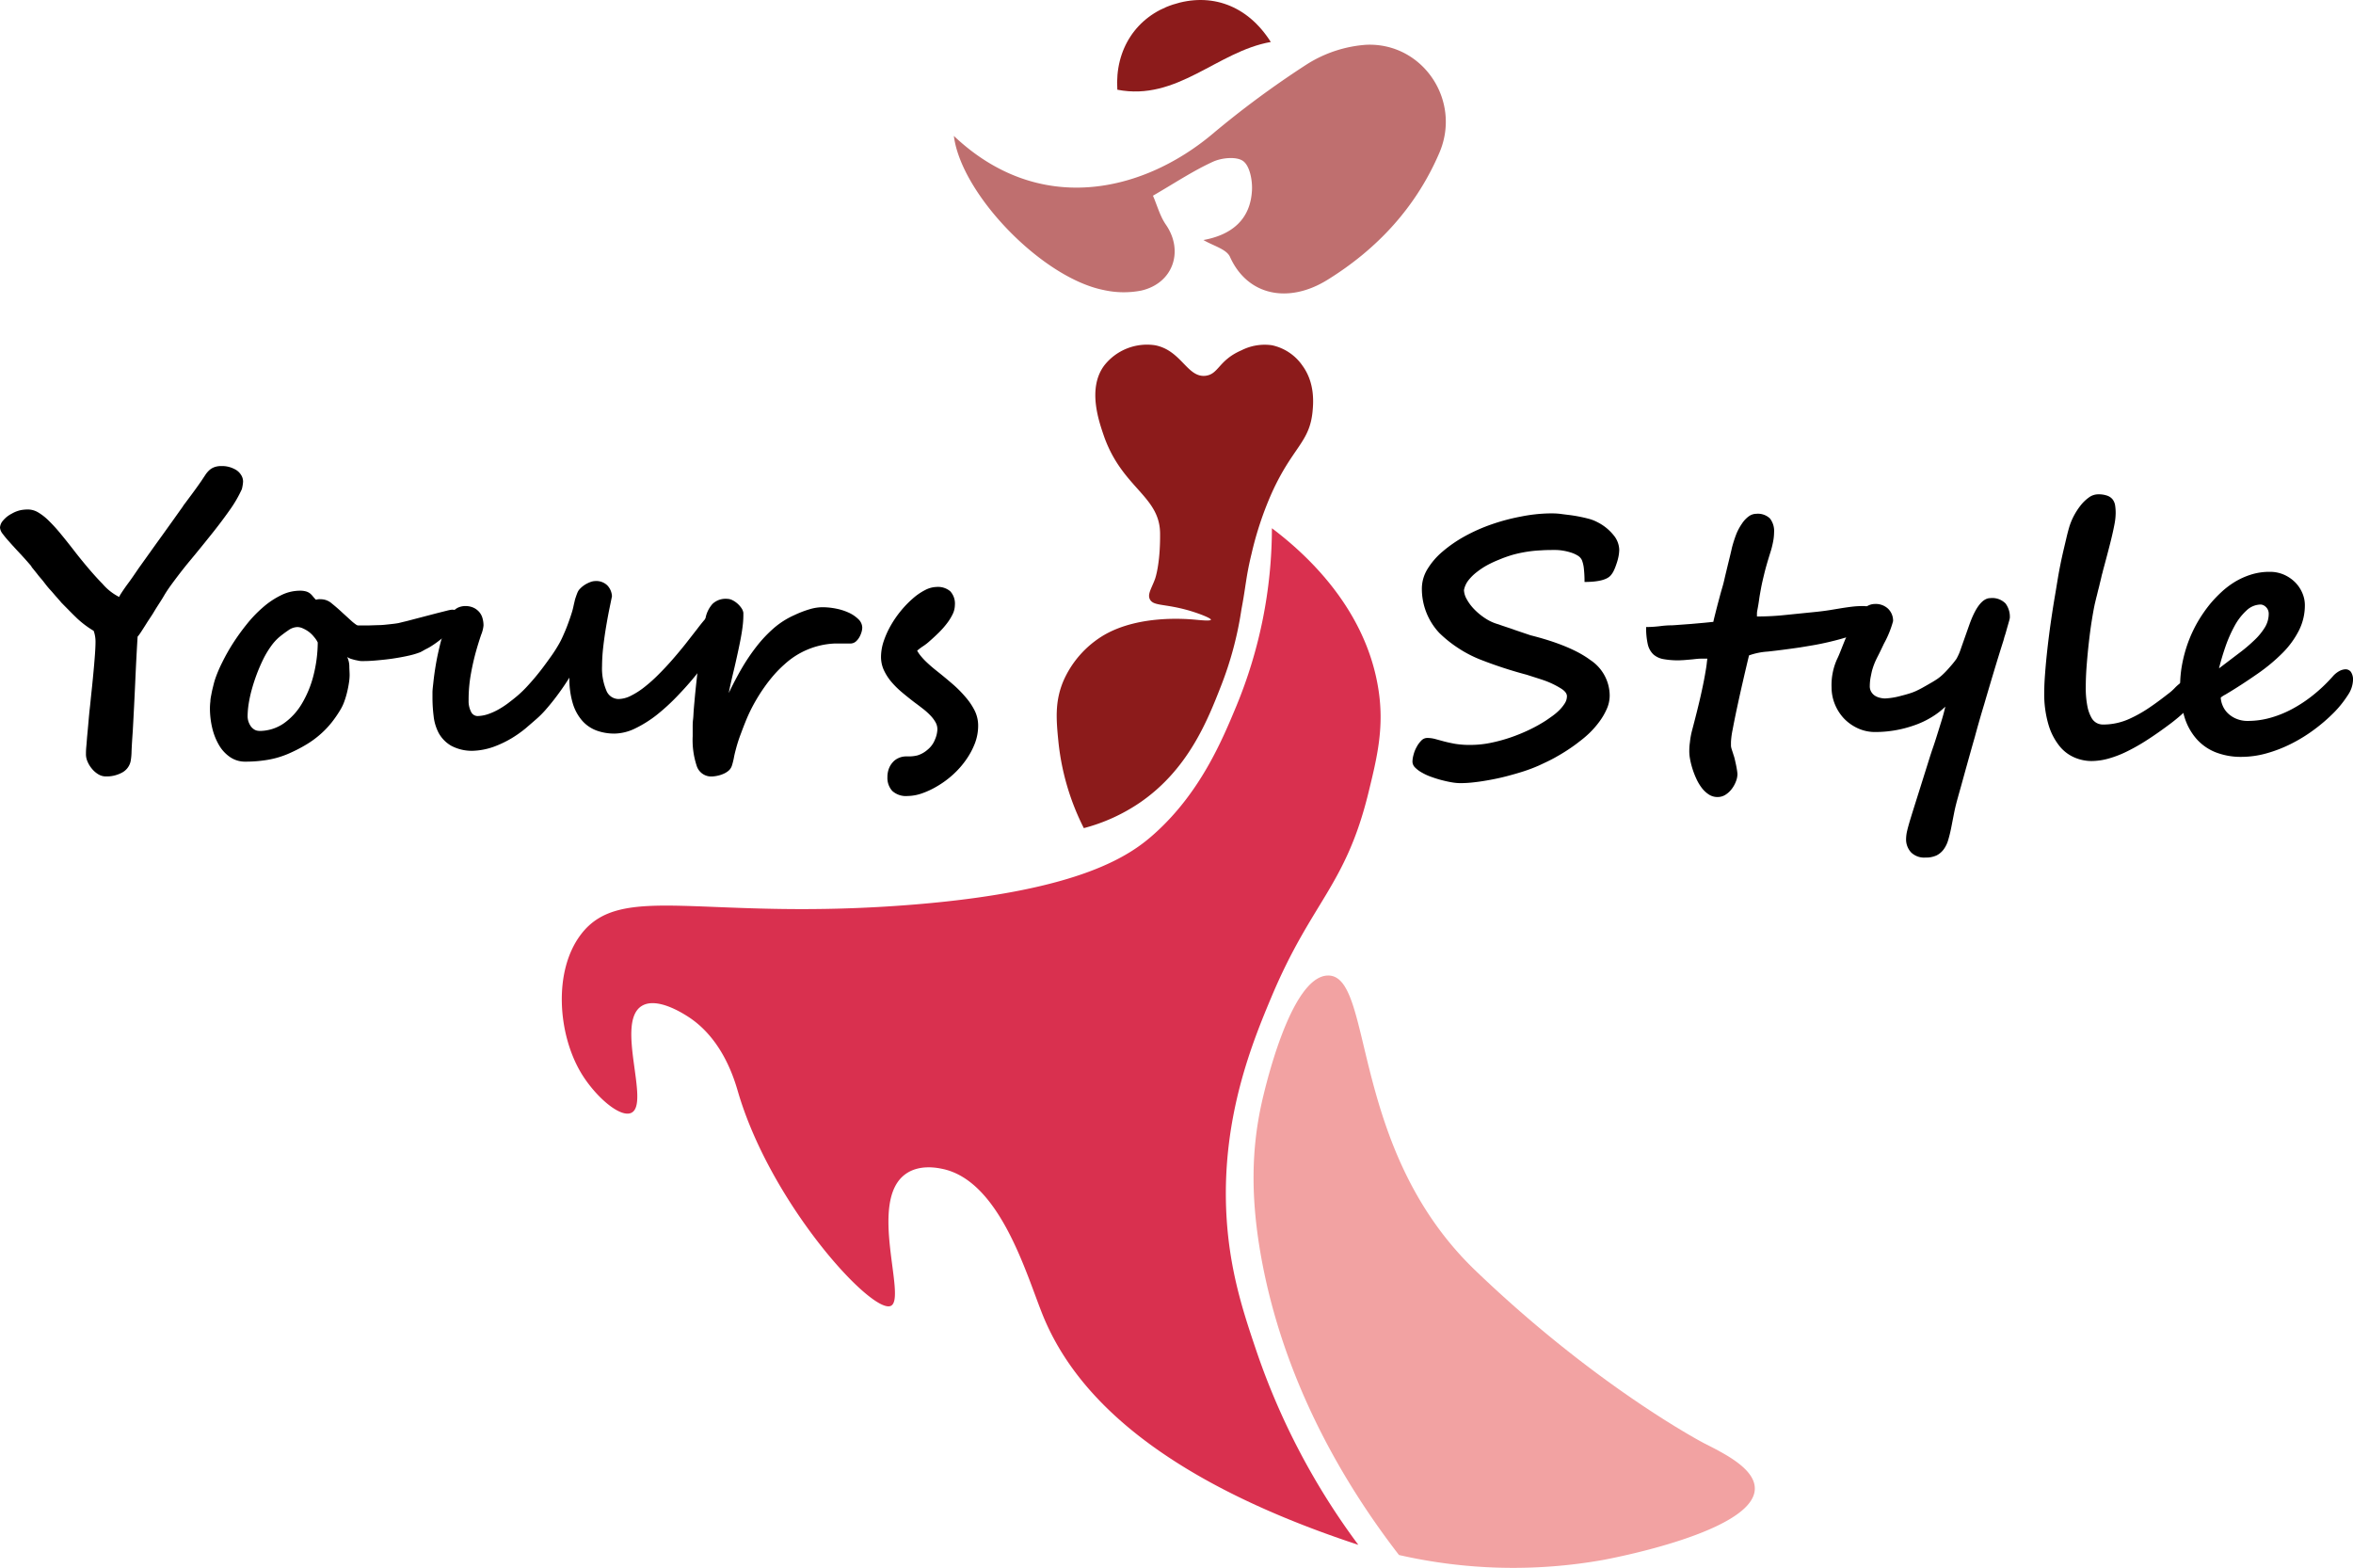
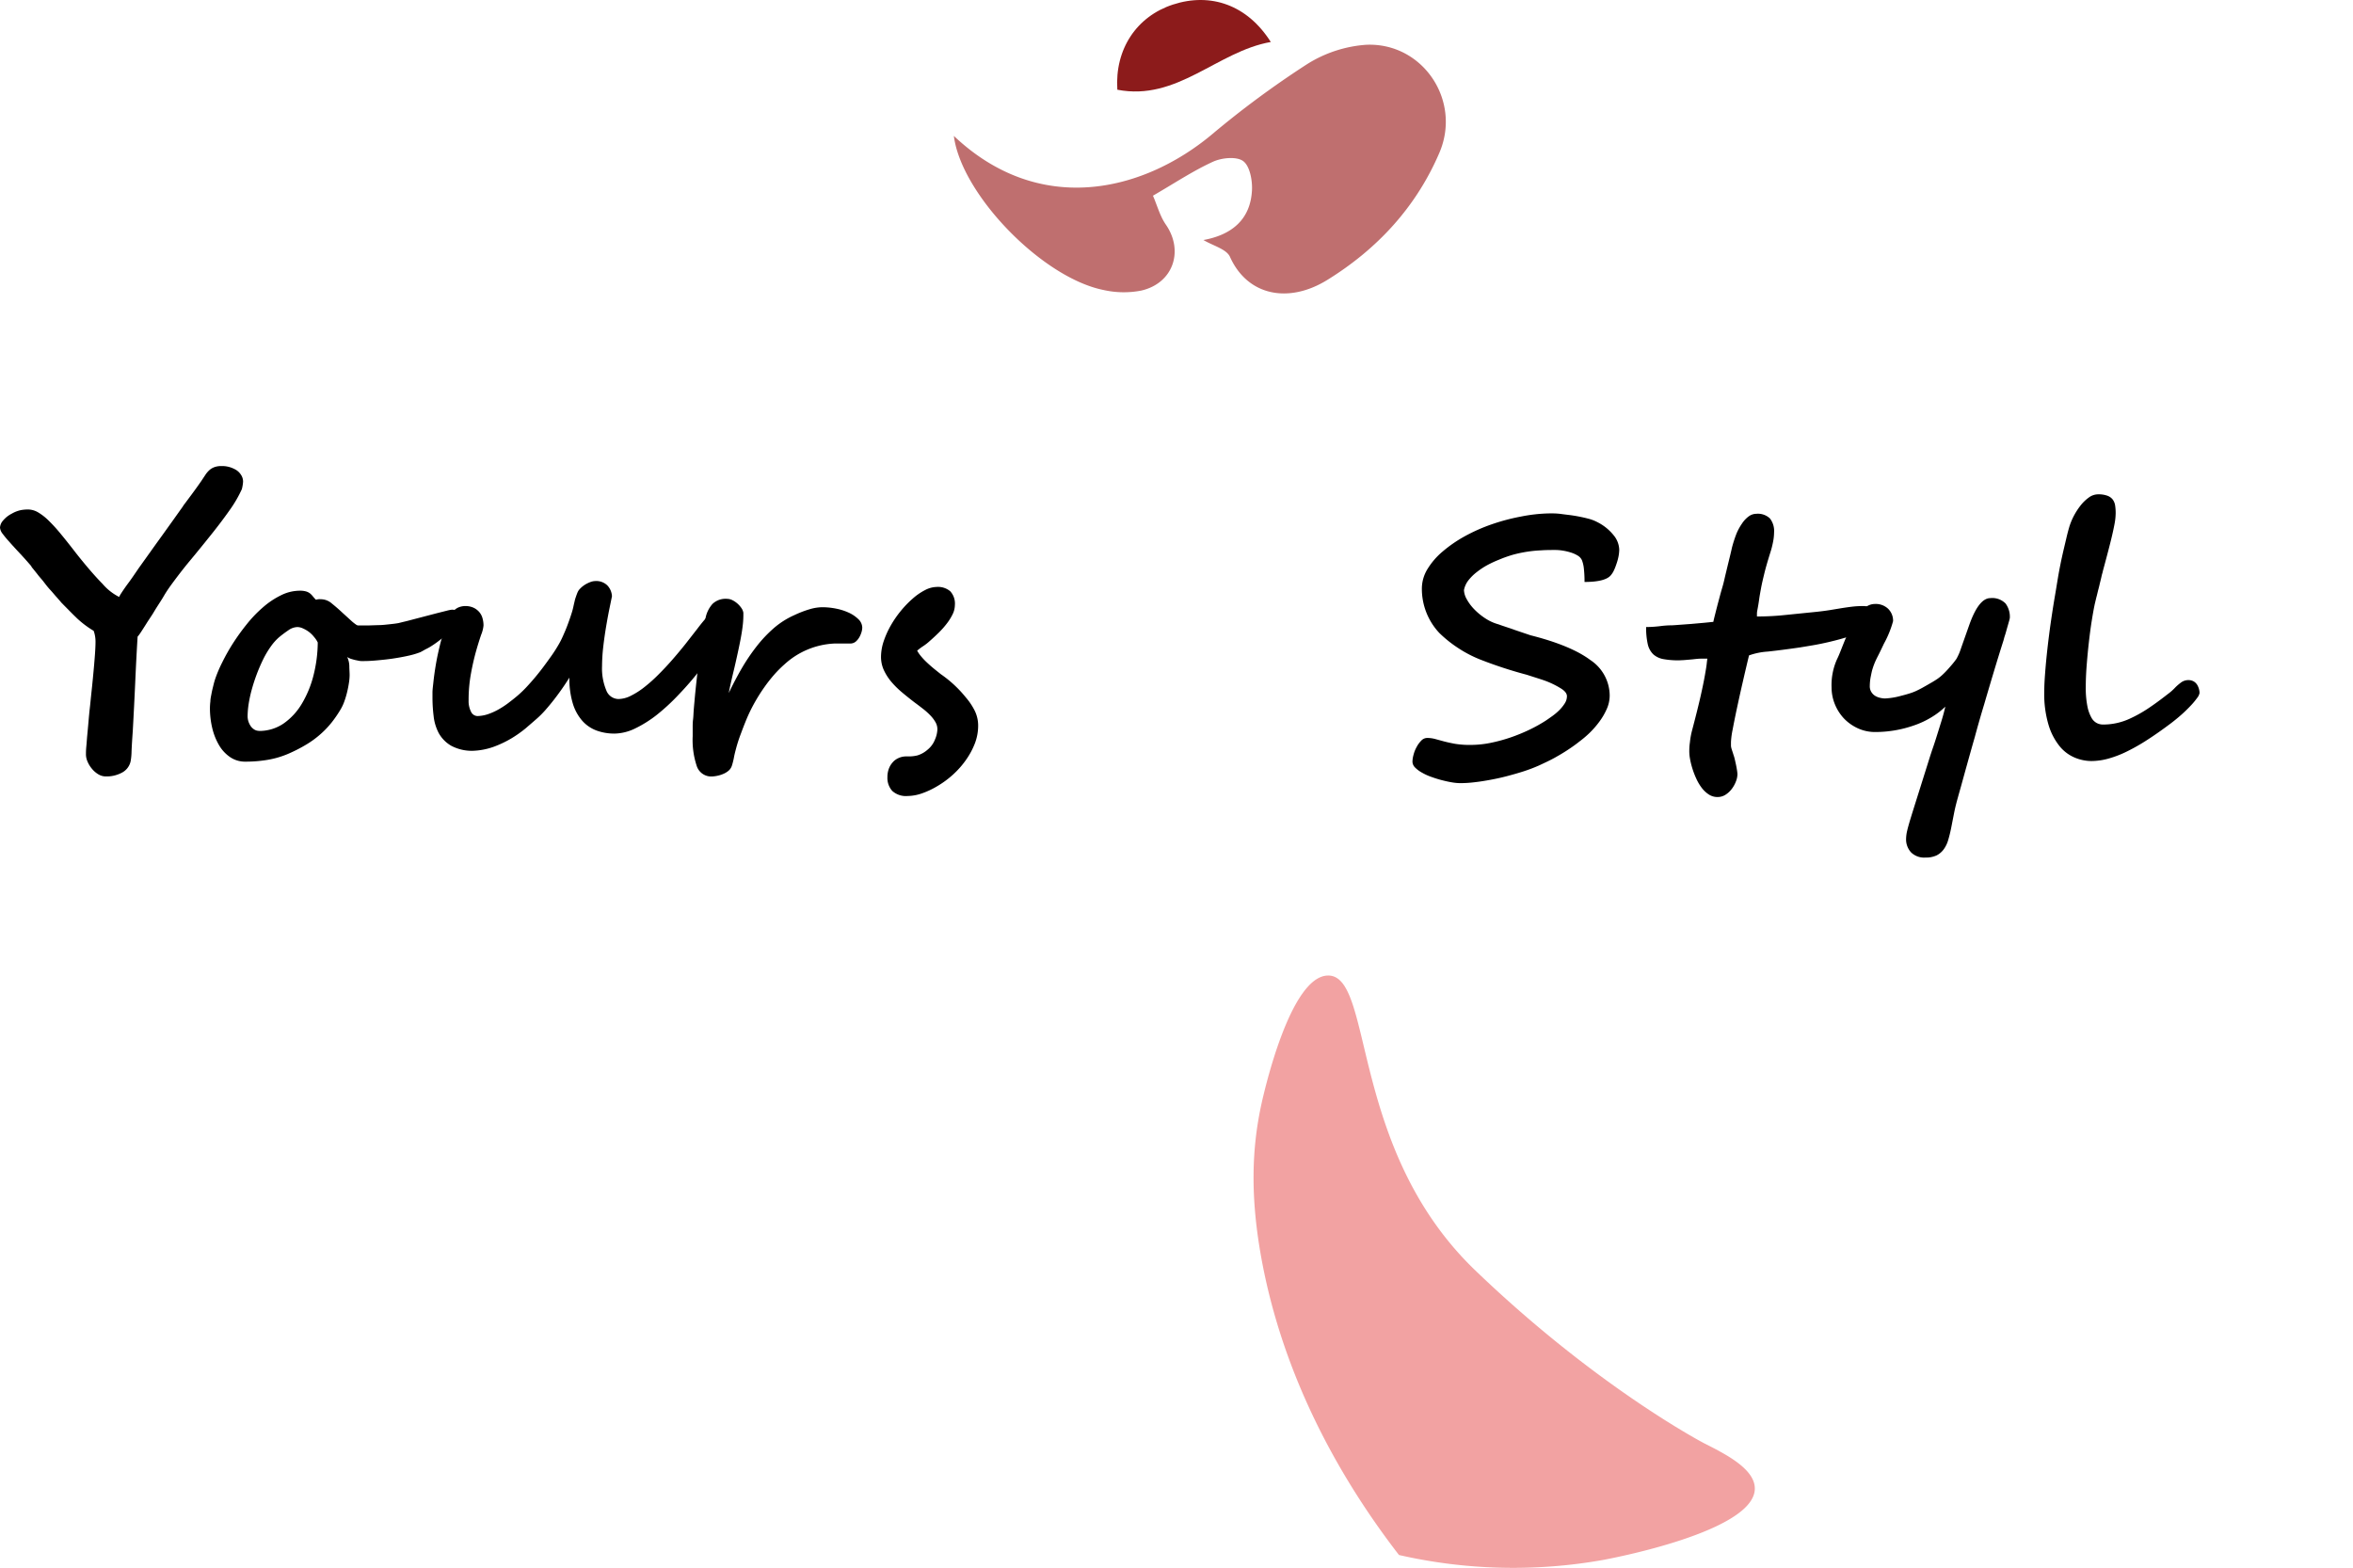
<svg xmlns="http://www.w3.org/2000/svg" viewBox="0 0 462.9 308.45">
  <defs>
    <style>.cls-1{fill:#f2a2a2;}.cls-2{fill:#d9304f;}.cls-3{fill:#8c1b1b;}.cls-4{fill:#bf6f6f;}</style>
  </defs>
  <title>Asset 22</title>
  <g id="Layer_2" data-name="Layer 2">
    <g id="Layer_1-2" data-name="Layer 1">
      <path d="M47.82,94.73a6.59,6.59,0,0,1-.07.67,8.07,8.07,0,0,1-.17.83,24.38,24.38,0,0,1-2.48,4.24q-1.62,2.3-3.59,4.75c-1.31,1.64-2.66,3.31-4.07,5s-2.69,3.37-3.88,5c-.47.66-.91,1.31-1.31,2s-.92,1.48-1.56,2.48L30,120.84,29,122.36c-.33.54-.67,1.06-1,1.58s-.65,1-.93,1.31q-.27,4.44-.47,9.08c-.14,3.08-.3,6.26-.48,9.52-.12,1.66-.2,3-.24,4a12.18,12.18,0,0,1-.17,1.86A3.31,3.31,0,0,1,24,152a6.39,6.39,0,0,1-3.16.75,2.89,2.89,0,0,1-1.53-.44,4.87,4.87,0,0,1-1.25-1.1,5.49,5.49,0,0,1-.84-1.38,3.63,3.63,0,0,1-.31-1.35c0-.39,0-.92.07-1.61s.11-1.44.19-2.27.16-1.71.24-2.63.16-1.82.26-2.68.17-1.67.25-2.41.14-1.34.19-1.8q.34-3.34.51-5.55c.12-1.47.17-2.57.17-3.3a6,6,0,0,0-.1-1.13,5.51,5.51,0,0,0-.27-1,19,19,0,0,1-3.25-2.44c-1.05-1-2-2-3-3l-1-1.15c-.42-.46-.85-1-1.3-1.48S9,115,8.58,114.45s-.87-1-1.23-1.5l-.89-1.11a1.86,1.86,0,0,1-.34-.5q-1.2-1.4-2.31-2.58c-.74-.79-1.39-1.5-1.95-2.14A19.87,19.87,0,0,1,.51,105,2.25,2.25,0,0,1,0,103.79a2.27,2.27,0,0,1,.55-1.32,5.5,5.5,0,0,1,1.77-1.42,6,6,0,0,1,1.82-.7,8.34,8.34,0,0,1,1.29-.12,4,4,0,0,1,2,.53,10.6,10.6,0,0,1,2.09,1.61,31.85,31.85,0,0,1,2.46,2.7q1.34,1.62,3,3.78c2,2.53,3.73,4.53,5.18,6a10.55,10.55,0,0,0,3.3,2.6c-.05,0,.1-.3.44-.82s.81-1.21,1.4-2,1.27-1.8,2-2.87l2.36-3.3c.8-1.13,1.6-2.23,2.37-3.3l2.07-2.89,1.47-2.07a8.85,8.85,0,0,0,.56-.82c.55-.72,1.11-1.48,1.68-2.25S39,95.5,39.58,94.66l.85-1.28a4.81,4.81,0,0,1,.82-.94,3,3,0,0,1,1-.56,3.81,3.81,0,0,1,1.29-.19,5.25,5.25,0,0,1,2.57.58,3.05,3.05,0,0,1,1.26,1.08A2.41,2.41,0,0,1,47.82,94.73Z" />
      <path d="M90.34,121a2.82,2.82,0,0,1-.43,1.38,8.7,8.7,0,0,1-1.09,1.47,16.55,16.55,0,0,1-1.53,1.46c-.57.48-1.13.91-1.7,1.31s-1.12.75-1.63,1-.94.53-1.28.69a15.6,15.6,0,0,1-2.38.7c-1,.22-2,.4-3,.55s-2.08.26-3.07.35-1.83.14-2.52.14c-.15,0-.38,0-.66,0s-.59-.09-.92-.15-.67-.16-1-.26a2.78,2.78,0,0,1-.83-.39,4.44,4.44,0,0,1,.42,1.72c0,.63.06,1.25.06,1.87a10.43,10.43,0,0,1-.14,1.53c-.09.6-.21,1.2-.36,1.82a16.51,16.51,0,0,1-.53,1.77,9,9,0,0,1-.65,1.44,22.75,22.75,0,0,1-1.83,2.7,18,18,0,0,1-2.17,2.29,18.81,18.81,0,0,1-2.7,2,29.38,29.38,0,0,1-3.48,1.81,17.71,17.71,0,0,1-4.24,1.28,26.15,26.15,0,0,1-4.38.36,5.19,5.19,0,0,1-3-.87,7.25,7.25,0,0,1-2.19-2.34,12.07,12.07,0,0,1-1.35-3.38,16.92,16.92,0,0,1-.46-4,11.34,11.34,0,0,1,.09-1.28c0-.52.13-1,.23-1.56s.22-1,.35-1.54.24-.92.35-1.26a26,26,0,0,1,1.39-3.28,38.69,38.69,0,0,1,2.13-3.78,43.67,43.67,0,0,1,2.74-3.79,24.66,24.66,0,0,1,3.2-3.32,16.08,16.08,0,0,1,3.52-2.34,8.33,8.33,0,0,1,3.67-.89,4.29,4.29,0,0,1,1.26.15,2.44,2.44,0,0,1,.79.41,3.91,3.91,0,0,1,.56.59c.18.21.36.42.57.63a2.66,2.66,0,0,1,.49-.1,3.08,3.08,0,0,1,.53,0,3.3,3.3,0,0,1,2.09.82c.68.55,1.38,1.15,2.08,1.81l1,.91.9.82a8.66,8.66,0,0,0,.74.58,1,1,0,0,0,.46.22h1.93l2.12-.07c.72,0,1.41-.09,2.08-.16s1.29-.14,1.83-.24l.89-.22c.53-.12,1.16-.28,1.9-.48l2.41-.63,2.41-.63,1.91-.48a7,7,0,0,1,.94-.19,3,3,0,0,1,1.1.17C90.2,120.14,90.34,120.46,90.34,121Zm-39.45,22.8a8.46,8.46,0,0,0,4.91-1.47,12.5,12.5,0,0,0,3.6-3.92,20.72,20.72,0,0,0,2.28-5.57,27,27,0,0,0,.83-6.44,4.6,4.6,0,0,0-.7-1.06,5.65,5.65,0,0,0-1-1,6.07,6.07,0,0,0-1.19-.7,2.71,2.71,0,0,0-1.13-.28,3.25,3.25,0,0,0-1.78.65c-.64.43-1.23.88-1.78,1.33a10,10,0,0,0-1.62,1.8,17.89,17.89,0,0,0-1.49,2.48,34.17,34.17,0,0,0-2.25,5.89,25.64,25.64,0,0,0-.64,2.89,17.29,17.29,0,0,0-.22,2.5,3.51,3.51,0,0,0,.17,1.06,3.77,3.77,0,0,0,.46.92,2.4,2.4,0,0,0,.7.65A1.75,1.75,0,0,0,50.89,143.78Z" />
      <path d="M144.51,120.47a2,2,0,0,1-.07.54,2.45,2.45,0,0,1-.24.62,55.46,55.46,0,0,1-2.9,5.09c-1.12,1.76-2.33,3.47-3.64,5.15s-2.68,3.26-4.12,4.76a40.74,40.74,0,0,1-4.32,4,23.22,23.22,0,0,1-4.29,2.69,9.58,9.58,0,0,1-4,1,10.21,10.21,0,0,1-3.57-.6,7,7,0,0,1-2.82-1.93,9.18,9.18,0,0,1-1.86-3.42,16.9,16.9,0,0,1-.67-5.06c-.36.59-.8,1.26-1.31,2s-1.06,1.49-1.64,2.24-1.19,1.48-1.81,2.19a18.91,18.91,0,0,1-1.87,1.84c-.55.48-1.22,1.06-2,1.73a23.17,23.17,0,0,1-2.77,1.95,21.07,21.07,0,0,1-3.44,1.64,13.49,13.49,0,0,1-4,.8,8.61,8.61,0,0,1-4.43-1,6.56,6.56,0,0,1-2.44-2.5,9.35,9.35,0,0,1-1-3.37,29.51,29.51,0,0,1-.22-3.58c0-.12,0-.44,0-1s.09-1.18.17-1.95.19-1.65.34-2.61.33-2,.55-3,.47-2.1.77-3.14a25.41,25.41,0,0,1,1-3c.21-.48.41-.91.6-1.31a4.58,4.58,0,0,1,.67-1,3,3,0,0,1,.92-.7,3.51,3.51,0,0,1,1.37-.31,3.86,3.86,0,0,1,1.76.36,3.41,3.41,0,0,1,1.13.91,3.19,3.19,0,0,1,.59,1.23,5.16,5.16,0,0,1,.17,1.33,6.41,6.41,0,0,1-.46,1.81c-.3.87-.64,1.94-1,3.22s-.7,2.73-1,4.37a28.56,28.56,0,0,0-.47,5.3,4.59,4.59,0,0,0,.48,2.27,1.43,1.43,0,0,0,1.27.84A7,7,0,0,0,96,140.5a12.24,12.24,0,0,0,2-.89,17.6,17.6,0,0,0,1.93-1.25c.62-.47,1.22-.94,1.79-1.42a22.48,22.48,0,0,0,2.24-2.19c.81-.88,1.6-1.82,2.38-2.82s1.49-2,2.15-2.92a27.69,27.69,0,0,0,1.57-2.49c.21-.37.45-.85.72-1.46s.54-1.23.79-1.89.48-1.3.68-1.9.35-1.09.44-1.45.14-.6.19-.84.12-.48.17-.73a6.34,6.34,0,0,1,.23-.79c.09-.27.2-.58.34-.92a2.35,2.35,0,0,1,.51-.74,5.21,5.21,0,0,1,.87-.72,6.21,6.21,0,0,1,1.06-.54,3,3,0,0,1,1.08-.23,3.11,3.11,0,0,1,2.36.88,3.32,3.32,0,0,1,.89,2.13c-.1.46-.25,1.22-.47,2.28s-.44,2.24-.66,3.55-.42,2.67-.58,4.07a34,34,0,0,0-.24,3.84,11.16,11.16,0,0,0,.83,4.74,2.6,2.6,0,0,0,2.38,1.72,5.53,5.53,0,0,0,2.44-.63,15.14,15.14,0,0,0,2.65-1.69,28.69,28.69,0,0,0,2.75-2.45c.93-.92,1.84-1.89,2.74-2.92s1.76-2.06,2.6-3.11l2.34-3a39.62,39.62,0,0,1,2.87-3.4A3.63,3.63,0,0,1,142.6,119a2.48,2.48,0,0,1,.53.07,2,2,0,0,1,.63.24,1.86,1.86,0,0,1,.53.44A1.09,1.09,0,0,1,144.51,120.47Z" />
      <path d="M169.63,123.47a3.45,3.45,0,0,1-.13.83,4.84,4.84,0,0,1-.41,1,3.4,3.4,0,0,1-.7.89,1.69,1.69,0,0,1-1,.41l-.58,0-.95,0-1,0-.65,0a15.56,15.56,0,0,0-9.88,4.1,22.41,22.41,0,0,0-2,2,30.09,30.09,0,0,0-2,2.55c-.65.92-1.27,1.91-1.86,2.95a32.35,32.35,0,0,0-1.61,3.29c-.38.93-.76,1.89-1.12,2.88a28.62,28.62,0,0,0-1,3.13q-.24.89-.36,1.56a14,14,0,0,1-.39,1.55,2.23,2.23,0,0,1-.58.94,3.78,3.78,0,0,1-1,.65,5.77,5.77,0,0,1-1.15.39,6.88,6.88,0,0,1-1.17.17,3,3,0,0,1-3-2,16.16,16.16,0,0,1-.82-5.91c0-.59,0-1.15,0-1.68s0-1.05.07-1.59.08-1.09.12-1.67.1-1.24.17-2c.09-1.07.22-2.34.38-3.81s.33-3,.51-4.47.38-3,.6-4.4.44-2.6.67-3.58a5.87,5.87,0,0,1,1.38-2.84,3.73,3.73,0,0,1,2.85-1,2.49,2.49,0,0,1,1.12.29,4.73,4.73,0,0,1,1.76,1.59,2.16,2.16,0,0,1,.34.86l0,.61a18.43,18.43,0,0,1-.17,2.26c-.11.86-.27,1.78-.46,2.75s-.4,1.95-.62,2.94-.43,1.94-.65,2.84-.41,1.73-.58,2.49-.3,1.4-.39,1.9q1.2-2.53,2.56-4.87a38.74,38.74,0,0,1,2.94-4.34,25.73,25.73,0,0,1,3.39-3.58A16.28,16.28,0,0,1,156.3,121a20.83,20.83,0,0,1,3-1.15,9,9,0,0,1,2.46-.39,14.1,14.1,0,0,1,2.69.27,11.1,11.1,0,0,1,2.52.8,6.61,6.61,0,0,1,1.9,1.29A2.35,2.35,0,0,1,169.63,123.47Z" />
-       <path d="M192.43,142.79a9.74,9.74,0,0,1-.66,3.5,15,15,0,0,1-1.77,3.26,17.32,17.32,0,0,1-2.52,2.84,18.43,18.43,0,0,1-3,2.22,16.44,16.44,0,0,1-3.07,1.46,9,9,0,0,1-2.88.53,4,4,0,0,1-3-1,3.83,3.83,0,0,1-.95-2.72,4.72,4.72,0,0,1,.25-1.56,3.92,3.92,0,0,1,.74-1.29,3.26,3.26,0,0,1,1.18-.89,3.64,3.64,0,0,1,1.59-.33h.61a7,7,0,0,0,1.54-.2,5.4,5.4,0,0,0,2-1.13,4.82,4.82,0,0,0,1.45-2,5.45,5.45,0,0,0,.47-2,2.81,2.81,0,0,0-.38-1.41,6.5,6.5,0,0,0-1-1.32,12.9,12.9,0,0,0-1.42-1.28c-.54-.42-1.1-.85-1.69-1.28-.78-.6-1.56-1.22-2.34-1.87a17.59,17.59,0,0,1-2.14-2.08,10.28,10.28,0,0,1-1.54-2.36,6.24,6.24,0,0,1-.58-2.68,9.75,9.75,0,0,1,.51-3,17.44,17.44,0,0,1,1.39-3.11,20.57,20.57,0,0,1,2-2.91,20,20,0,0,1,2.34-2.42,11.6,11.6,0,0,1,2.44-1.68,5.17,5.17,0,0,1,2.29-.61,3.72,3.72,0,0,1,2.65.85,3.59,3.59,0,0,1,.91,2.74,4.19,4.19,0,0,1-.46,1.82,10.58,10.58,0,0,1-1.17,1.85,16.94,16.94,0,0,1-1.57,1.76c-.58.57-1.14,1.09-1.69,1.57a10.13,10.13,0,0,1-1.35,1.06,10.71,10.71,0,0,0-1.18.89,7.26,7.26,0,0,0,.89,1.25,13.83,13.83,0,0,0,1.2,1.23c.43.4.87.78,1.31,1.14l1.25,1c.84.68,1.7,1.4,2.56,2.15A23.25,23.25,0,0,1,190,137.2a12.59,12.59,0,0,1,1.76,2.63A6.66,6.66,0,0,1,192.43,142.79Z" />
+       <path d="M192.43,142.79a9.74,9.74,0,0,1-.66,3.5,15,15,0,0,1-1.77,3.26,17.32,17.32,0,0,1-2.52,2.84,18.43,18.43,0,0,1-3,2.22,16.44,16.44,0,0,1-3.07,1.46,9,9,0,0,1-2.88.53,4,4,0,0,1-3-1,3.83,3.83,0,0,1-.95-2.72,4.72,4.72,0,0,1,.25-1.56,3.92,3.92,0,0,1,.74-1.29,3.26,3.26,0,0,1,1.18-.89,3.64,3.64,0,0,1,1.59-.33h.61a7,7,0,0,0,1.54-.2,5.4,5.4,0,0,0,2-1.13,4.82,4.82,0,0,0,1.45-2,5.45,5.45,0,0,0,.47-2,2.81,2.81,0,0,0-.38-1.41,6.5,6.5,0,0,0-1-1.32,12.9,12.9,0,0,0-1.42-1.28c-.54-.42-1.1-.85-1.69-1.28-.78-.6-1.56-1.22-2.34-1.87a17.59,17.59,0,0,1-2.14-2.08,10.28,10.28,0,0,1-1.54-2.36,6.24,6.24,0,0,1-.58-2.68,9.75,9.75,0,0,1,.51-3,17.44,17.44,0,0,1,1.39-3.11,20.57,20.57,0,0,1,2-2.91,20,20,0,0,1,2.34-2.42,11.6,11.6,0,0,1,2.44-1.68,5.17,5.17,0,0,1,2.29-.61,3.72,3.72,0,0,1,2.65.85,3.59,3.59,0,0,1,.91,2.74,4.19,4.19,0,0,1-.46,1.82,10.58,10.58,0,0,1-1.17,1.85,16.94,16.94,0,0,1-1.57,1.76c-.58.57-1.14,1.09-1.69,1.57a10.13,10.13,0,0,1-1.35,1.06,10.71,10.71,0,0,0-1.18.89,7.26,7.26,0,0,0,.89,1.25,13.83,13.83,0,0,0,1.2,1.23c.43.4.87.78,1.31,1.14l1.25,1A23.25,23.25,0,0,1,190,137.2a12.59,12.59,0,0,1,1.76,2.63A6.66,6.66,0,0,1,192.43,142.79Z" />
      <path d="M318.55,108.13a8,8,0,0,1-.11,1.16,10.2,10.2,0,0,1-.36,1.42c-.16.49-.34,1-.53,1.4a4.25,4.25,0,0,1-.67,1.08h0c-.73.86-2.45,1.3-5.16,1.3a23.46,23.46,0,0,0-.12-2.55,6.54,6.54,0,0,0-.39-1.73,2.07,2.07,0,0,0-.85-.92,5.85,5.85,0,0,0-1.39-.61,10.54,10.54,0,0,0-1.55-.36,9.3,9.3,0,0,0-1.37-.12c-1,0-1.94,0-2.87.07a24.63,24.63,0,0,0-2.75.27,25.29,25.29,0,0,0-2.74.58,24.74,24.74,0,0,0-2.82,1,21.65,21.65,0,0,0-2.17,1,14.72,14.72,0,0,0-2.13,1.39,9.3,9.3,0,0,0-1.7,1.67,4.47,4.47,0,0,0-.87,1.93l0-.07a3.93,3.93,0,0,0,.54,1.83,9.09,9.09,0,0,0,1.49,2,12.35,12.35,0,0,0,2.17,1.78,9.08,9.08,0,0,0,2.6,1.18l.58.21,1.16.39c.46.15.94.31,1.45.5l1.44.49,1.13.38.53.18q7.92,2,11.76,4.86a8.42,8.42,0,0,1,3.82,7,6.47,6.47,0,0,1-.58,2.65,12.77,12.77,0,0,1-1.47,2.51,17.77,17.77,0,0,1-1.93,2.21,20.86,20.86,0,0,1-2,1.69l0,0c-.66.53-1.41,1.06-2.24,1.61s-1.72,1.08-2.68,1.61-2,1-3,1.47a31.19,31.19,0,0,1-3.14,1.19c-1,.32-2.06.62-3.16.91s-2.21.53-3.3.73-2.15.37-3.16.48a23.5,23.5,0,0,1-2.75.17,10.22,10.22,0,0,1-1.59-.15c-.63-.1-1.29-.25-2-.43s-1.39-.4-2.09-.65a10.71,10.71,0,0,1-1.86-.85,5.91,5.91,0,0,1-1.34-1,1.67,1.67,0,0,1-.51-1.16,5.3,5.3,0,0,1,.21-1.33,6.17,6.17,0,0,1,.6-1.52,5.24,5.24,0,0,1,.92-1.27,1.6,1.6,0,0,1,1.14-.53,6,6,0,0,1,1.61.21l1.69.46q.94.25,2.19.48a17.84,17.84,0,0,0,3.09.22,20.19,20.19,0,0,0,3.85-.39,31.82,31.82,0,0,0,3.94-1.06,34.6,34.6,0,0,0,3.73-1.52,29.65,29.65,0,0,0,3.21-1.78c.41-.27.86-.59,1.35-.94a10.91,10.91,0,0,0,1.37-1.16,7.58,7.58,0,0,0,1.06-1.32,2.64,2.64,0,0,0,.43-1.4c0-.55-.41-1.07-1.23-1.57v0a17.19,17.19,0,0,0-3.59-1.67c-1.19-.39-2.22-.71-3.11-1a83.51,83.51,0,0,1-9.16-3h0a23.72,23.72,0,0,1-4.37-2.29,24,24,0,0,1-3.66-2.94,12.69,12.69,0,0,1-3.42-8.75,7.37,7.37,0,0,1,1.1-3.8,14.16,14.16,0,0,1,3-3.47,26,26,0,0,1,4.36-3,34.07,34.07,0,0,1,5.28-2.34,40.16,40.16,0,0,1,5.72-1.52A31.23,31.23,0,0,1,305,101c.57,0,1.28,0,2.14.12s1.73.2,2.63.35,1.76.33,2.58.54a8.15,8.15,0,0,1,1.95.74h0a9.56,9.56,0,0,1,3.13,2.53A4.7,4.7,0,0,1,318.55,108.13Z" />
      <path d="M369,121.42a2.06,2.06,0,0,1-.81,1.54,8.55,8.55,0,0,1-2.1,1.34,20.61,20.61,0,0,1-2.94,1.11c-1.09.33-2.19.62-3.3.88s-2.16.48-3.17.65-1.88.32-2.58.43c-2.56.37-4.68.64-6.38.82a13.42,13.42,0,0,0-3.64.75q-.62,2.56-1.25,5.32c-.42,1.83-.8,3.55-1.14,5.14s-.62,3-.84,4.17a16,16,0,0,0-.32,2.4c0,.29,0,.55,0,.76a2.66,2.66,0,0,0,.12.6c.06.19.11.36.17.53s.12.37.19.6a7.17,7.17,0,0,1,.27.92c.09.39.18.78.26,1.17s.14.74.19,1.07.07.57.07.7a3.9,3.9,0,0,1-.3,1.42,5.73,5.73,0,0,1-.8,1.45,4.64,4.64,0,0,1-1.23,1.15,2.88,2.88,0,0,1-1.61.46,3.09,3.09,0,0,1-1.69-.5,5.58,5.58,0,0,1-1.38-1.29,9.51,9.51,0,0,1-1.08-1.82,16.42,16.42,0,0,1-.77-2,15.71,15.71,0,0,1-.46-1.86,8.79,8.79,0,0,1-.15-1.45c0-.39,0-1,.12-1.81a15.18,15.18,0,0,1,.46-2.5c.7-2.66,1.25-4.86,1.64-6.58s.67-3.1.85-4.13.31-1.8.36-2.28.1-.8.12-1c-.29,0-.72,0-1.26,0s-1.11.08-1.69.14l-1.63.14-1,.05a16.38,16.38,0,0,1-3.05-.24,4.06,4.06,0,0,1-2-.94,4,4,0,0,1-1.09-2,14.6,14.6,0,0,1-.32-3.37,24.18,24.18,0,0,0,2.85-.19,17.35,17.35,0,0,1,2.17-.15q.27,0,1.38-.09l2.45-.18,2.58-.23,1.79-.18c.05-.26.14-.65.28-1.2s.29-1.15.46-1.81.35-1.32.53-2,.34-1.24.48-1.71.26-.91.44-1.7.38-1.6.58-2.44.4-1.62.57-2.34.28-1.18.32-1.39a25.56,25.56,0,0,1,.86-2.68A10.57,10.57,0,0,1,342.7,103a5.45,5.45,0,0,1,1.32-1.41,2.56,2.56,0,0,1,1.5-.51,3.44,3.44,0,0,1,2.67.91,4,4,0,0,1,.82,2.75,9.84,9.84,0,0,1-.21,1.91,17.39,17.39,0,0,1-.58,2.22c-.5,1.6-.88,2.93-1.14,4s-.48,2-.63,2.82-.29,1.56-.38,2.24-.22,1.44-.38,2.26a3.44,3.44,0,0,0-.05.53c0,.26,0,.45,0,.56a51.82,51.82,0,0,0,5.75-.31l5.73-.58c1.09-.11,2.06-.24,2.89-.37l2.3-.38c.71-.11,1.4-.21,2.07-.29a18.43,18.43,0,0,1,2.17-.12,4.34,4.34,0,0,1,.86.09,2.41,2.41,0,0,1,.8.3,1.8,1.8,0,0,1,.6.65A2.28,2.28,0,0,1,369,121.42Z" />
      <path d="M395.39,121.56a5.19,5.19,0,0,1-.17.7c-.11.4-.24.84-.38,1.33s-.27,1-.41,1.41-.22.75-.27.94q-.89,2.79-1.88,6.08t-1.95,6.58q-1,3.3-1.84,6.43c-.6,2.08-1.12,3.95-1.58,5.6s-.83,3-1.14,4.12-.5,1.75-.56,2c-.32,1.12-.59,2.19-.79,3.21s-.39,2-.56,2.86-.37,1.68-.59,2.41a5.74,5.74,0,0,1-.89,1.86,3.9,3.9,0,0,1-1.41,1.2,5,5,0,0,1-2.19.42,3.67,3.67,0,0,1-2.8-1,3.75,3.75,0,0,1-1-2.69,7.42,7.42,0,0,1,.22-1.62c.15-.65.41-1.56.77-2.73s.84-2.69,1.42-4.53,1.32-4.2,2.2-7c.19-.6.41-1.29.69-2.09s.55-1.65.83-2.55.57-1.82.86-2.76.53-1.86.73-2.72a15.21,15.21,0,0,1-2.75,2.1,17.44,17.44,0,0,1-3.35,1.57,23,23,0,0,1-7.7,1.32,8.06,8.06,0,0,1-3.39-.72,9,9,0,0,1-2.72-1.91,9.11,9.11,0,0,1-1.81-2.81,8.78,8.78,0,0,1-.66-3.38,12.34,12.34,0,0,1,1.06-5.47c.25-.5.51-1.12.8-1.86s.6-1.52.94-2.33.71-1.61,1.11-2.41a15.32,15.32,0,0,1,1.3-2.15,6.86,6.86,0,0,1,1.54-1.55,3,3,0,0,1,1.79-.6,3.54,3.54,0,0,1,2.56.92,3.27,3.27,0,0,1,1,2.46,19.94,19.94,0,0,1-1.81,4.45c-.5,1.07-.9,1.89-1.2,2.47s-.52,1.07-.68,1.47-.28.77-.38,1.1-.19.77-.3,1.31a10.15,10.15,0,0,0-.21,1.95,2.14,2.14,0,0,0,.31,1.2,2.33,2.33,0,0,0,.75.75,3.24,3.24,0,0,0,1,.39,4.24,4.24,0,0,0,.94.12,14.2,14.2,0,0,0,3.11-.51c.63-.16,1.18-.31,1.62-.45a10.83,10.83,0,0,0,1.28-.47c.41-.19.86-.41,1.33-.67s1.06-.6,1.75-1c.48-.27.9-.54,1.28-.8a9.06,9.06,0,0,0,1.09-.91c.36-.34.74-.74,1.15-1.21s.89-1,1.43-1.76a11.12,11.12,0,0,0,.91-2.1q.56-1.59,1.59-4.5,1.88-5.35,4.17-5.36a3.66,3.66,0,0,1,3,1.06A4.37,4.37,0,0,1,395.39,121.56Z" />
      <path d="M432.71,136.33a2.2,2.2,0,0,1-.49,1,14,14,0,0,1-1.3,1.55c-.54.57-1.14,1.16-1.81,1.75s-1.34,1.14-2,1.64c-1.66,1.25-3.22,2.35-4.67,3.28a37.77,37.77,0,0,1-4.08,2.32,20.81,20.81,0,0,1-3.64,1.39,12.77,12.77,0,0,1-3.33.46,8.6,8.6,0,0,1-3.17-.65,7.68,7.68,0,0,1-3-2.22,12.23,12.23,0,0,1-2.2-4.19,21.17,21.17,0,0,1-.86-6.51c0-1,.05-2.09.14-3.32s.2-2.51.34-3.86.3-2.72.48-4.13.38-2.79.58-4.12.41-2.61.62-3.83.38-2.31.54-3.26.3-1.68.48-2.59.38-1.79.58-2.68l.6-2.54c.19-.81.38-1.53.56-2.14a12.86,12.86,0,0,1,.84-2.07,13.56,13.56,0,0,1,1.32-2.08,8,8,0,0,1,1.66-1.63,3.12,3.12,0,0,1,1.82-.65,5.08,5.08,0,0,1,1.87.28,2.32,2.32,0,0,1,1.06.77,2.64,2.64,0,0,1,.46,1.18,9.84,9.84,0,0,1,.1,1.5,12.11,12.11,0,0,1-.24,2.19c-.16.84-.36,1.76-.6,2.75s-.5,2-.8,3.14-.59,2.22-.89,3.33c0,.14-.11.39-.19.74s-.17.76-.29,1.23-.23,1-.36,1.47-.24,1-.36,1.45-.21.85-.29,1.18-.13.55-.15.67c-.16.75-.34,1.78-.55,3.09s-.39,2.72-.56,4.22-.31,3-.43,4.57-.17,2.91-.17,4.11a18.5,18.5,0,0,0,.31,3.78,7.44,7.44,0,0,0,.79,2.26,2.61,2.61,0,0,0,1.07,1.09,2.73,2.73,0,0,0,1.18.29,12.48,12.48,0,0,0,5.47-1.23,26.05,26.05,0,0,0,3.3-1.84q1.78-1.17,4-2.91a10.35,10.35,0,0,0,1.54-1.37,10.11,10.11,0,0,1,1.19-1,2.45,2.45,0,0,1,1.44-.39,2,2,0,0,1,.58.1,1.83,1.83,0,0,1,.67.38,2.15,2.15,0,0,1,.54.76A3.18,3.18,0,0,1,432.71,136.33Z" />
-       <path d="M462.9,133.87a5.66,5.66,0,0,1-1,2.87,21,21,0,0,1-2.66,3.35,33.5,33.5,0,0,1-4.05,3.5,30.71,30.71,0,0,1-4.58,2.8,26.74,26.74,0,0,1-4.84,1.85,18.39,18.39,0,0,1-4.78.66,13.58,13.58,0,0,1-5.11-.9,9.87,9.87,0,0,1-3.8-2.67,11.63,11.63,0,0,1-2.37-4.39,20.22,20.22,0,0,1-.82-6.05,23,23,0,0,1,.39-4.17,27.23,27.23,0,0,1,1.14-4.22,26.26,26.26,0,0,1,1.88-4.07,27.86,27.86,0,0,1,2.57-3.71,25,25,0,0,1,2.1-2.2,16.7,16.7,0,0,1,2.61-2,14.56,14.56,0,0,1,3.17-1.45,11.82,11.82,0,0,1,3.74-.57,6.8,6.8,0,0,1,2.92.6,7.21,7.21,0,0,1,2.17,1.52,6.7,6.7,0,0,1,1.37,2.09,6,6,0,0,1,.48,2.29,11,11,0,0,1-1.15,5,17.47,17.47,0,0,1-3.19,4.41,35.31,35.31,0,0,1-4.94,4.12c-1.93,1.34-4,2.72-6.38,4.13a4.11,4.11,0,0,0-.53.31c-.24.16-.36.26-.36.31a4.74,4.74,0,0,0,.35,1.47,4.56,4.56,0,0,0,.95,1.47,5.36,5.36,0,0,0,1.66,1.14,5.72,5.72,0,0,0,2.41.47,16.33,16.33,0,0,0,4.34-.6,21,21,0,0,0,4.31-1.73,26.79,26.79,0,0,0,4.13-2.73,31,31,0,0,0,3.83-3.63,4.71,4.71,0,0,1,1.35-1.12,2.76,2.76,0,0,1,1.25-.35,1.32,1.32,0,0,1,1,.48A2.7,2.7,0,0,1,462.9,133.87Zm-16.58-13.1a1.81,1.81,0,0,0-.67-1.46,1.7,1.7,0,0,0-.51-.3,1.6,1.6,0,0,0-.36-.08,4.13,4.13,0,0,0-2.84,1.18,11.65,11.65,0,0,0-2.32,3,26.71,26.71,0,0,0-1.8,4.07c-.51,1.48-.94,2.92-1.28,4.31l3.83-2.91a30.94,30.94,0,0,0,3.09-2.6,12.33,12.33,0,0,0,2.09-2.53A5.12,5.12,0,0,0,446.32,120.77Z" />
      <path class="cls-1" d="M261.22,191.92c-7.43.15-12.54,23-13,25-2,9-2.29,18.66,0,31,4.75,25.53,17.41,45.59,27,58a101.12,101.12,0,0,0,40,1c1.76-.32,29.83-5.6,30-14,.09-4-6.07-7-10-9,0,0-21-10.94-45-34C265.26,225.94,270.33,191.73,261.22,191.92Z" />
-       <path class="cls-2" d="M243.22,138.92c-2.72,6.53-7,16.89-16,25-4.7,4.25-14.29,11.27-47,14-41.73,3.47-58-4.69-66,6-5.37,7.16-4.47,19.38,0,27,2.8,4.75,7.8,9.09,10,8,3.72-1.84-3.2-17.71,2-21,2.91-1.84,7.92,1.32,9,2,7,4.42,9.3,12.61,10,15,6.5,22,26.24,43.56,30,42,3.28-1.36-4.61-20.69,3-26,2.64-1.84,6-1.2,7-1,11.56,2.22,16.73,21,20,29,5.67,13.81,20.45,31.32,62,45a138.37,138.37,0,0,1-20-38c-2.61-7.72-5.53-16.34-6-28-.73-18.54,5.21-33,9-42,7.87-18.64,14.52-21.65,19-40,1.65-6.76,3.1-12.61,2-20-2.45-16.57-14.9-27.4-21-32A91.91,91.91,0,0,1,243.22,138.92Z" />
-       <path class="cls-3" d="M227.22,113.92s1.06-2.83,1-9c-.07-7.33-7.39-8.89-11-19-1-2.92-3.36-9.46,0-14a10.69,10.69,0,0,1,10-4c5.22,1,6.35,6.48,10,6,2.54-.34,2.52-3.06,7-5a10.1,10.1,0,0,1,6-1,9.77,9.77,0,0,1,6,4c2.48,3.39,2.16,7.32,2,9-.58,6.14-3.91,7-8,16a65.85,65.85,0,0,0-4,12c-1.12,4.56-1.1,6.28-2,11a69,69,0,0,1-4,15c-2.65,6.77-6.45,16.47-16,23a35.64,35.64,0,0,1-11,5,48.5,48.5,0,0,1-5-17c-.43-4.34-.74-7.9,1-12a19.64,19.64,0,0,1,8-9c6.93-4,16.23-3.16,18-3,.86.08,2.94.3,3,0s-2.58-1.36-5-2c-4.33-1.15-6.32-.71-7-2C225.7,116.91,226.5,115.85,227.22,113.92Z" />
      <path class="cls-4" d="M236.75,47.22c5.51-1,9.28-4,9.55-9.85.09-1.94-.44-4.75-1.75-5.69s-4.2-.65-5.93.14c-3.9,1.78-7.52,4.2-11.8,6.68.83,1.91,1.37,4,2.53,5.68,3.61,5.21,1.43,11.59-4.9,13a18.09,18.09,0,0,1-7.36-.13c-12.14-2.44-28-18.88-29.44-30.31,16.69,15.8,36.91,11.17,50.62-.17a185.34,185.34,0,0,1,18.86-13.94,25.1,25.1,0,0,1,11.62-3.82C279.84,8.31,287.56,19.7,283.19,30c-4.58,10.72-12.23,19-22.12,25.1-7.57,4.66-15.63,3.11-19.08-4.53C241.31,49,238.67,48.37,236.75,47.22Z" />
      <path class="cls-3" d="M250,8.26c-10.57,1.86-18.38,11.69-30.19,9.39-.52-8,3.81-14.42,10.93-16.75C238.22-1.54,245.4,1,250,8.26Z" />
    </g>
  </g>
</svg>